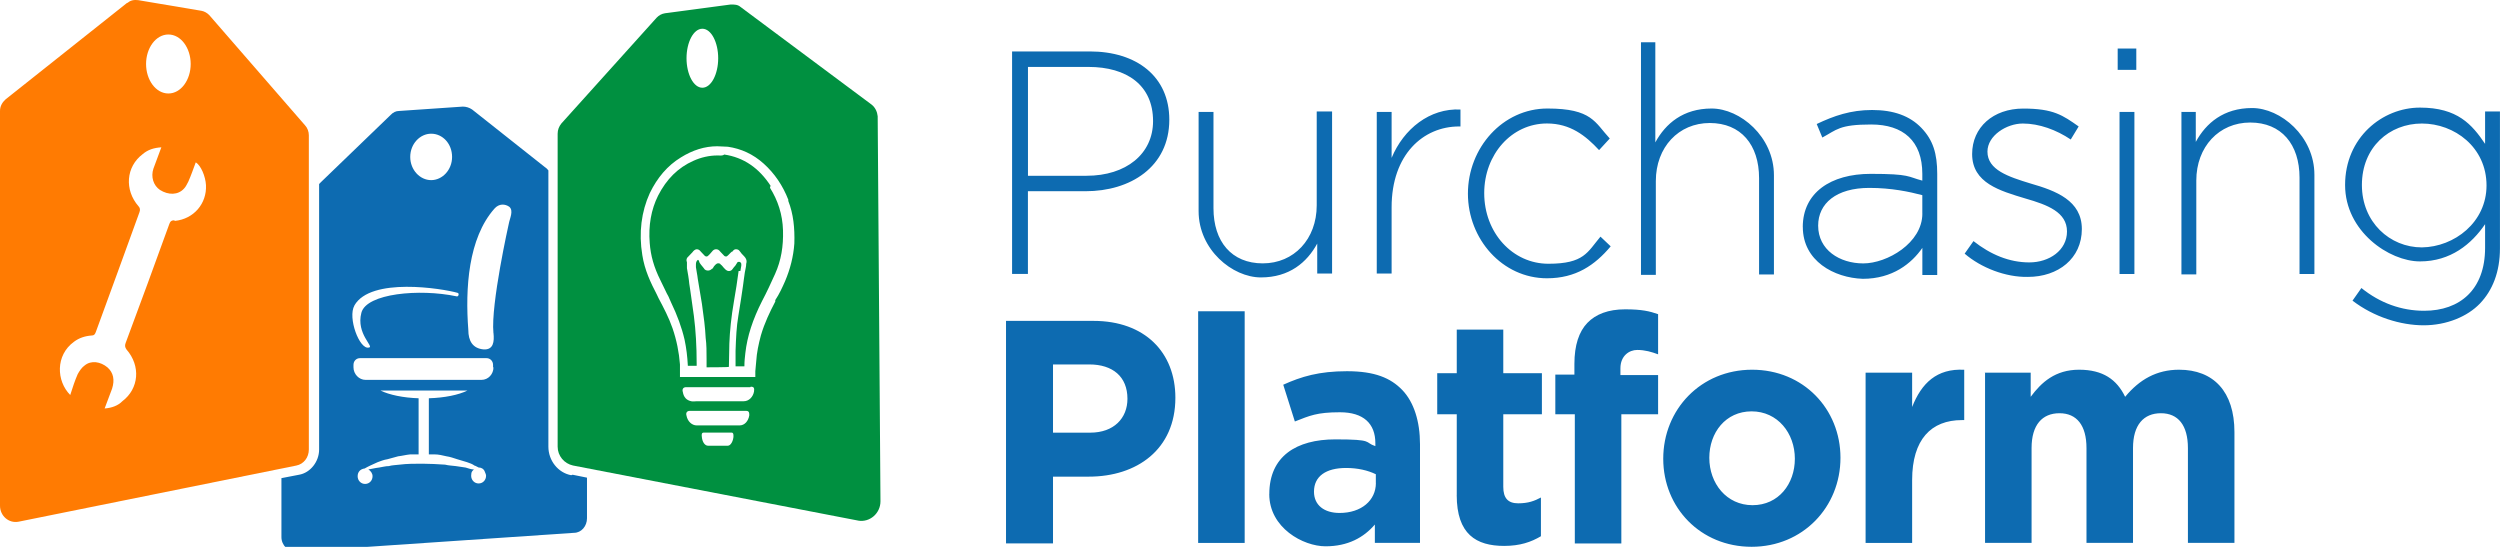
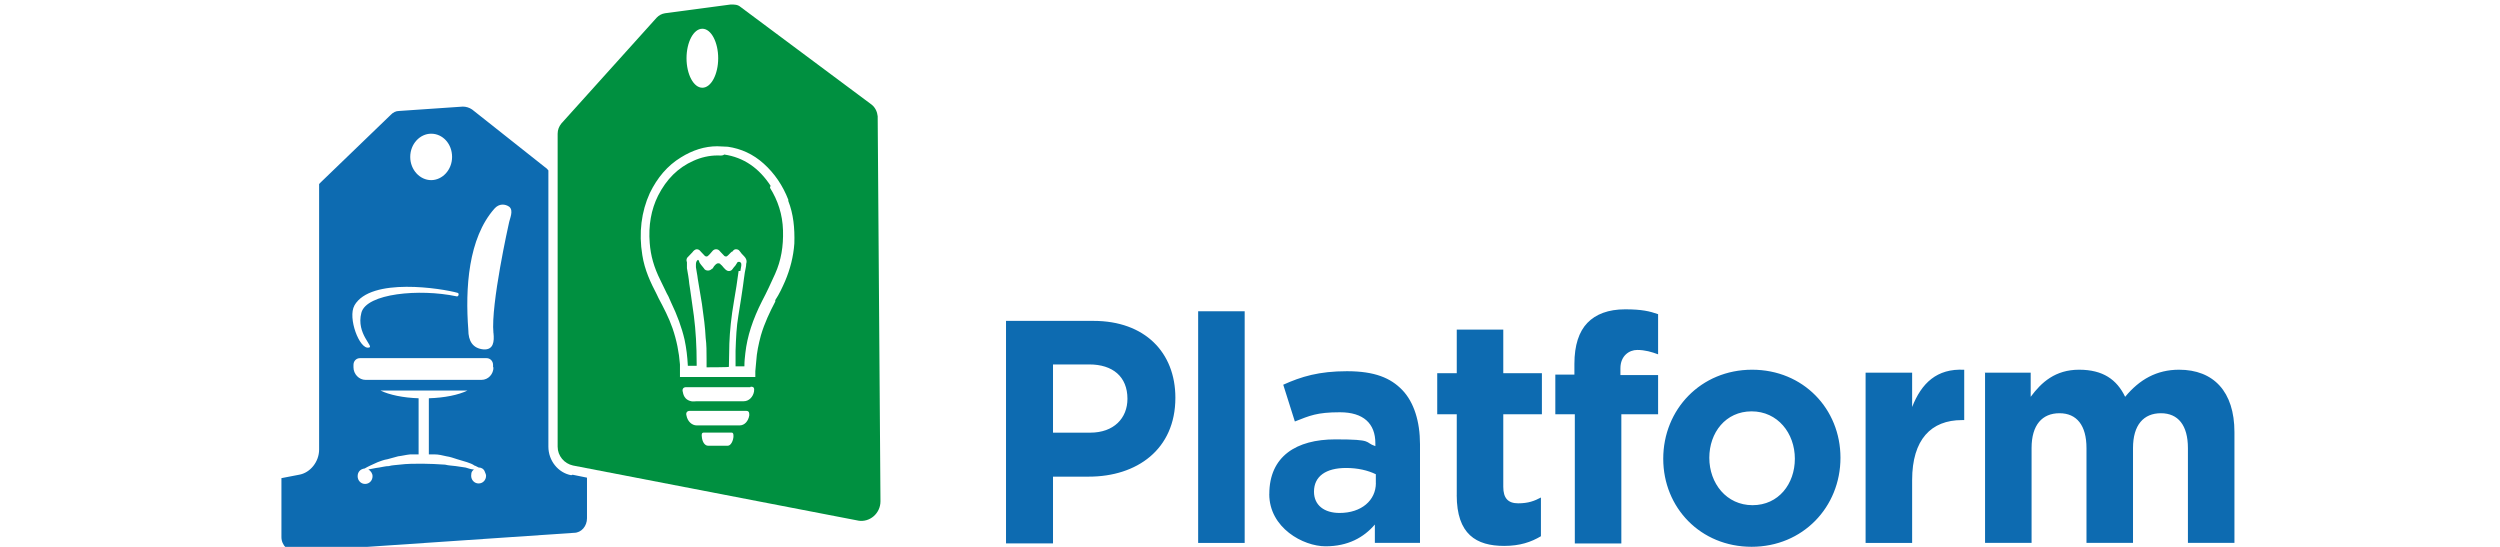
<svg xmlns="http://www.w3.org/2000/svg" width="192" height="42" viewBox="0 0 192 42" fill="none">
  <g clip-path="url(#clip0_533_217)">
    <path d="M77.266 24.644H83.982C87.911 24.644 90.269 27.057 90.269 30.549C90.269 34.525 87.303 36.606 83.623 36.606H80.871V41.735H77.262V24.644H77.266ZM83.73 33.228C85.55 33.228 86.588 32.112 86.588 30.627C86.588 28.917 85.447 27.989 83.659 27.989H80.871V33.228H83.73ZM92.018 23.903H95.591V41.698H92.018V23.903ZM97.483 37.944C97.483 35.044 99.556 33.744 102.556 33.744C105.557 33.744 104.736 33.968 105.628 34.263V34.038C105.628 32.517 104.7 31.662 102.912 31.662C101.124 31.662 100.59 31.924 99.445 32.37L98.553 29.547C99.947 28.917 101.305 28.509 103.445 28.509C105.586 28.509 106.802 29.028 107.698 29.956C108.59 30.885 109.056 32.37 109.056 34.116V41.694H105.589V40.283C104.732 41.285 103.516 41.956 101.803 41.956C100.089 41.956 97.479 40.545 97.479 37.944H97.483ZM105.664 37.093V36.422C105.056 36.124 104.27 35.94 103.378 35.94C101.842 35.94 100.914 36.569 100.914 37.76C100.914 38.798 101.7 39.395 102.88 39.395C104.558 39.395 105.668 38.43 105.668 37.093H105.664ZM111.879 38.021V31.817H110.379V28.66H111.879V25.314H115.452V28.66H118.418V31.817H115.452V37.391C115.452 38.246 115.808 38.655 116.594 38.655C117.38 38.655 117.845 38.471 118.343 38.209V41.182C117.593 41.628 116.736 41.926 115.52 41.926C113.376 41.926 111.876 41.035 111.876 38.025L111.879 38.021ZM120.949 31.817H119.449V28.77H120.914V27.952C120.914 26.504 121.269 25.462 121.913 24.795C122.556 24.128 123.52 23.756 124.807 23.756C126.094 23.756 126.699 23.903 127.342 24.128V27.212C126.841 27.027 126.343 26.876 125.735 26.876C125.127 26.876 124.448 27.322 124.448 28.287V28.807H127.342V31.817H124.519V41.739H120.946V31.817H120.949ZM127.737 35.232C127.737 31.441 130.631 28.394 134.56 28.394C138.489 28.394 141.348 31.404 141.348 35.155C141.348 38.946 138.453 41.993 134.524 41.993C130.596 41.993 127.737 38.983 127.737 35.232ZM137.845 35.232C137.845 33.265 136.523 31.592 134.524 31.592C132.526 31.592 131.275 33.228 131.275 35.158C131.275 37.126 132.597 38.798 134.596 38.798C136.594 38.798 137.845 37.163 137.845 35.232ZM143.278 28.619H146.852V31.257C147.566 29.437 148.743 28.284 150.852 28.398V32.263H150.674C148.316 32.263 146.852 33.747 146.852 36.868V41.698H143.278V28.619ZM152.384 28.619H155.957V30.476C156.779 29.36 157.849 28.394 159.673 28.394C161.497 28.394 162.567 29.139 163.211 30.476C164.316 29.139 165.639 28.394 167.353 28.394C169.995 28.394 171.605 30.067 171.605 33.187V41.694H168.032V34.411C168.032 32.664 167.282 31.736 165.959 31.736C164.636 31.736 163.815 32.627 163.815 34.411V41.694H160.242V34.411C160.242 32.664 159.492 31.736 158.169 31.736C156.846 31.736 156.025 32.627 156.025 34.411V41.694H152.452V28.615H152.38L152.384 28.619Z" fill="#0D6BB1" />
-     <path d="M77.728 3.95H83.694C87.303 3.95 89.803 5.88 89.803 9.189C89.803 12.829 86.802 14.686 83.374 14.686H78.944V21.037H77.728V3.95ZM83.445 13.499C86.482 13.499 88.555 11.827 88.555 9.299C88.555 6.551 86.553 5.14 83.591 5.14H78.948V13.499H83.449H83.445ZM92.053 16.211V8.596H93.195V15.99C93.195 18.554 94.588 20.227 96.981 20.227C99.374 20.227 101.124 18.37 101.124 15.769V8.562H102.304V21.008H101.163V18.705C100.377 20.153 99.019 21.306 96.839 21.306C94.659 21.306 92.053 19.188 92.053 16.215V16.211ZM105.735 8.596H106.876V12.125C107.804 9.896 109.806 8.297 112.164 8.411V9.712H112.057C109.305 9.712 106.876 11.867 106.876 15.916V21.008H105.735V8.599V8.596ZM112.736 14.873C112.736 11.344 115.413 8.334 118.844 8.334C122.276 8.334 122.489 9.41 123.63 10.637L122.809 11.528C121.774 10.412 120.594 9.483 118.809 9.483C116.092 9.483 113.988 11.86 113.988 14.833C113.988 17.88 116.167 20.256 118.916 20.256C121.664 20.256 121.916 19.364 122.916 18.174L123.701 18.919C122.485 20.367 121.024 21.372 118.809 21.372C115.381 21.372 112.736 18.362 112.736 14.87V14.873ZM125.988 3.246H127.129V10.935C127.915 9.487 129.273 8.334 131.452 8.334C133.632 8.334 136.238 10.489 136.238 13.462V21.078H135.097V13.684C135.097 11.119 133.703 9.447 131.31 9.447C128.917 9.447 127.168 11.303 127.168 13.905V21.111H126.027V3.246H125.991H125.988ZM138.453 17.438C138.453 14.8 140.597 13.352 143.669 13.352C146.741 13.352 146.492 13.577 147.634 13.871V13.352C147.634 10.825 146.169 9.561 143.705 9.561C141.241 9.561 141.063 9.97 139.954 10.563L139.524 9.524C140.846 8.894 142.13 8.448 143.776 8.448C145.422 8.448 146.67 8.894 147.563 9.822C148.455 10.751 148.779 11.79 148.779 13.352V21.118H147.637V19.037C146.816 20.227 145.351 21.413 143.065 21.413C140.85 21.339 138.457 20.039 138.457 17.438H138.453ZM147.634 16.399V14.988C146.635 14.726 145.276 14.431 143.563 14.431C141.028 14.431 139.634 15.621 139.634 17.331C139.634 19.188 141.276 20.23 143.1 20.23C144.924 20.23 147.637 18.668 147.637 16.402L147.634 16.399ZM150.884 19.482L151.563 18.517C152.885 19.556 154.315 20.153 155.851 20.153C157.387 20.153 158.745 19.224 158.745 17.777C158.745 16.292 157.244 15.732 155.566 15.249C153.6 14.656 151.46 14.059 151.46 11.83C151.46 9.786 153.067 8.338 155.388 8.338C157.71 8.338 158.425 8.857 159.641 9.712L159.033 10.714C157.927 9.97 156.604 9.487 155.353 9.487C154.101 9.487 152.636 10.416 152.636 11.642C152.636 13.053 154.244 13.573 155.957 14.096C157.888 14.652 159.886 15.397 159.886 17.589C159.886 19.855 158.066 21.266 155.744 21.266C154.03 21.302 152.135 20.558 150.887 19.482H150.884ZM162.638 3.729H164.068V5.365H162.638V3.729ZM162.78 8.596H163.922V21.041H162.78V8.596ZM167.495 8.596H168.636V10.898C169.422 9.45 170.78 8.297 172.96 8.297C175.14 8.297 177.746 10.452 177.746 13.426V21.041H176.604V13.647C176.604 11.082 175.211 9.41 172.818 9.41C170.425 9.41 168.676 11.267 168.676 13.868V21.074H167.534V8.592H167.499L167.495 8.596ZM180.676 23.086L181.355 22.12C182.784 23.273 184.427 23.867 186.176 23.867C188.928 23.867 190.855 22.231 190.855 19.037V17.217C189.82 18.738 188.213 20.076 185.852 20.076C183.492 20.076 180.103 17.773 180.103 14.207C180.103 10.567 182.962 8.264 185.852 8.264C188.743 8.264 189.852 9.565 190.855 11.049V8.559H191.996V19.073C191.996 20.893 191.424 22.305 190.46 23.31C189.497 24.316 187.89 24.983 186.137 24.983C184.384 24.983 182.315 24.353 180.672 23.089L180.676 23.086ZM190.965 14.243C190.965 11.307 188.501 9.487 186.002 9.487C183.502 9.487 181.394 11.307 181.394 14.207C181.394 17.066 183.538 19 186.002 19C188.501 18.963 190.965 17.069 190.965 14.243Z" fill="#0D6BB1" />
    <path d="M56.725 20.819C56.619 21.6 56.512 22.341 56.37 23.122C56.157 24.349 56.05 25.425 56.014 26.39C56.014 26.983 55.979 27.617 55.979 28.173C55.979 28.21 54.265 28.21 54.265 28.21V27.58C54.265 27.024 54.265 26.464 54.194 25.944C54.158 25.163 54.052 24.345 53.909 23.343C53.803 22.672 53.696 22.043 53.589 21.413C53.554 21.077 53.483 20.819 53.447 20.521V20.296C53.447 20.146 53.495 20.035 53.589 19.961H53.625C53.625 19.961 53.66 19.961 53.732 20.186L53.838 20.333C53.909 20.407 53.98 20.517 54.052 20.595C54.123 20.742 54.265 20.779 54.372 20.779C54.478 20.779 54.585 20.742 54.692 20.631H54.727C54.798 20.484 54.869 20.407 54.941 20.333C55.012 20.259 55.083 20.223 55.154 20.223C55.225 20.223 55.296 20.223 55.367 20.333C55.438 20.37 55.509 20.48 55.581 20.558L55.687 20.668C55.758 20.742 55.865 20.816 55.972 20.816C56.078 20.816 56.185 20.779 56.256 20.668C56.327 20.558 56.398 20.484 56.469 20.407C56.505 20.333 56.576 20.259 56.612 20.182C56.612 20.145 56.683 20.108 56.754 20.108C56.825 20.108 56.896 20.145 56.932 20.256V20.403L56.861 20.812H56.718L56.725 20.819ZM65.941 39.988L44.007 35.751C43.328 35.604 42.827 35.007 42.827 34.304V10.268C42.827 9.969 42.933 9.711 43.111 9.487L50.436 1.352C50.613 1.168 50.83 1.054 51.079 1.017L56.117 0.346C56.402 0.346 56.654 0.346 56.868 0.53L66.941 8.035C67.225 8.26 67.371 8.591 67.406 8.927L67.62 38.5C67.62 39.428 66.798 40.136 65.906 39.985H65.941V39.988ZM52.725 4.473C52.725 5.699 53.262 6.738 53.941 6.738C54.62 6.738 55.157 5.699 55.157 4.473C55.157 3.246 54.62 2.207 53.941 2.207C53.262 2.207 52.725 3.246 52.725 4.473ZM56.331 33.486C56.331 33.301 56.295 33.224 56.188 33.224H54.044C53.902 33.224 53.867 33.335 53.902 33.559C53.938 33.968 54.151 34.23 54.368 34.23H55.904C56.117 34.23 56.334 33.858 56.334 33.449V33.486H56.331ZM57.547 31.89C57.547 31.666 57.511 31.555 57.298 31.555H52.974C52.761 31.555 52.654 31.703 52.725 31.927C52.797 32.336 53.12 32.672 53.511 32.672H56.797C57.191 32.672 57.476 32.336 57.547 31.89ZM57.618 29.735H52.69C52.477 29.735 52.37 29.883 52.441 30.107C52.512 30.516 52.725 30.737 53.084 30.815C53.227 30.851 53.369 30.815 53.515 30.815H57.124C57.518 30.815 57.838 30.479 57.909 30.07C57.945 29.809 57.909 29.698 57.66 29.698L57.625 29.735H57.618ZM60.548 15.356C60.117 14.239 59.477 13.311 58.656 12.57C57.835 11.83 56.907 11.417 55.904 11.27C55.655 11.27 55.367 11.233 55.083 11.233C54.119 11.233 53.191 11.531 52.295 12.088C51.261 12.718 50.475 13.65 49.902 14.836C49.259 16.247 49.045 17.883 49.33 19.593C49.508 20.746 49.973 21.711 50.436 22.602L50.578 22.901C50.972 23.645 51.364 24.386 51.648 25.204C51.968 26.132 52.149 27.06 52.221 27.989V28.954H58.009V28.508C58.044 28.247 58.044 27.989 58.08 27.727C58.116 27.097 58.258 26.427 58.436 25.76C58.72 24.795 59.115 23.977 59.541 23.159V23.048C59.861 22.566 60.078 22.083 60.292 21.6C60.686 20.672 60.935 19.707 61.006 18.701C61.042 17.511 60.935 16.435 60.541 15.433V15.359L60.548 15.356ZM59.189 14.28C58.297 12.906 57.117 12.088 55.616 11.867C55.509 11.977 55.296 11.94 55.079 11.94C54.471 11.94 53.828 12.088 53.259 12.349C52.078 12.869 51.186 13.76 50.542 15.024C50.005 16.1 49.792 17.327 49.899 18.664C49.97 19.629 50.219 20.521 50.72 21.523C51.221 22.525 51.115 22.378 51.328 22.75L51.541 23.233C52.007 24.198 52.363 25.163 52.576 26.091C52.718 26.762 52.789 27.392 52.825 28.059V28.206V28.096H53.504V27.948C53.504 26.574 53.433 25.384 53.291 24.271C53.22 23.789 53.148 23.233 53.077 22.75C53.042 22.415 52.971 22.079 52.935 21.785C52.9 21.376 52.828 21.004 52.757 20.595V20.149C52.686 19.965 52.722 19.814 52.864 19.703L53.184 19.368C53.255 19.257 53.397 19.143 53.504 19.143C53.611 19.143 53.717 19.18 53.824 19.327L54.144 19.663C54.144 19.663 54.215 19.699 54.251 19.699C54.286 19.699 54.322 19.699 54.357 19.663C54.5 19.552 54.571 19.438 54.677 19.327C54.784 19.18 54.891 19.143 54.997 19.143C55.104 19.143 55.211 19.18 55.317 19.327L55.637 19.663C55.637 19.663 55.709 19.699 55.744 19.699C55.78 19.699 55.815 19.699 55.851 19.663C55.993 19.552 56.064 19.438 56.206 19.327H56.242C56.349 19.18 56.42 19.143 56.526 19.143C56.633 19.143 56.74 19.18 56.811 19.29C56.882 19.401 56.917 19.401 56.953 19.475L57.166 19.699C57.309 19.847 57.38 20.035 57.309 20.256C57.309 20.48 57.237 20.701 57.202 20.926C57.166 21.262 57.095 21.597 57.06 21.965L56.917 22.93C56.846 23.376 56.775 23.822 56.704 24.268C56.562 25.086 56.526 25.94 56.491 26.942V28.133H57.17C57.17 27.724 57.205 27.462 57.241 27.13C57.383 25.83 57.813 24.529 58.528 23.118C58.884 22.448 59.207 21.744 59.527 21.037C59.993 19.998 60.171 18.918 60.135 17.692C60.1 16.465 59.74 15.389 59.136 14.424L59.172 14.276L59.189 14.28Z" fill="#009040" />
    <path d="M43.865 36.496C42.866 36.312 42.116 35.38 42.116 34.304V13.09C42.044 13.017 42.009 12.943 41.938 12.906L36.26 8.411C36.046 8.264 35.794 8.187 35.545 8.187L30.652 8.522C30.404 8.522 30.187 8.632 30.009 8.82L24.651 13.986C24.615 14.022 24.544 14.096 24.508 14.133V34.529C24.508 35.457 23.829 36.312 22.972 36.459L21.614 36.721V41.252C21.614 41.882 22.151 42.406 22.756 42.369L44.082 40.921C44.654 40.921 45.081 40.401 45.081 39.804V36.684L43.975 36.459L43.868 36.496H43.865ZM33.113 10.268C34.005 10.268 34.72 11.049 34.72 12.051C34.72 13.053 33.97 13.834 33.113 13.834C32.256 13.834 31.506 13.053 31.506 12.051C31.506 11.049 32.256 10.268 33.113 10.268ZM27.218 23.458C28.469 21.265 33.97 22.157 35.147 22.492C35.289 22.529 35.218 22.828 35.04 22.754C32.217 22.161 28.146 22.529 27.755 24.018C27.324 25.653 28.789 26.655 28.327 26.692C27.612 26.877 26.684 24.39 27.221 23.461L27.218 23.458ZM36.757 37.13C36.437 37.13 36.185 36.868 36.185 36.536C36.185 36.205 36.292 36.164 36.398 36.054C36.185 36.054 36.004 35.98 35.755 35.907C35.541 35.87 35.289 35.833 35.004 35.796C34.756 35.759 34.468 35.759 34.183 35.685C33.611 35.649 33.003 35.612 32.434 35.612C31.865 35.612 31.253 35.612 30.684 35.685C30.4 35.722 30.112 35.722 29.863 35.796C29.614 35.796 29.362 35.87 29.113 35.907C28.793 35.943 28.54 36.017 28.292 36.054C28.469 36.164 28.612 36.352 28.612 36.573C28.612 36.909 28.363 37.166 28.039 37.166C27.716 37.166 27.467 36.905 27.467 36.573C27.467 36.242 27.68 36.017 28.004 35.98C28.146 35.907 28.252 35.833 28.434 35.755C28.612 35.682 28.828 35.571 29.006 35.494C29.22 35.42 29.472 35.31 29.756 35.269C30.005 35.196 30.293 35.122 30.578 35.044C30.898 35.008 31.15 34.934 31.506 34.897H32.149V30.587C30.969 30.55 29.899 30.325 29.22 29.993H35.9C35.221 30.329 34.151 30.55 32.935 30.587V34.897H33.365C33.685 34.897 33.973 34.971 34.293 35.044C34.578 35.081 34.866 35.192 35.115 35.269C35.364 35.343 35.616 35.416 35.865 35.494C36.078 35.568 36.295 35.641 36.437 35.755C36.58 35.792 36.651 35.866 36.757 35.903C36.971 35.903 37.152 36.013 37.223 36.201C37.259 36.312 37.33 36.426 37.33 36.536C37.33 36.872 37.081 37.13 36.757 37.13ZM37.899 28.21C37.899 28.73 37.504 29.175 36.971 29.175H28.075C27.573 29.175 27.147 28.73 27.147 28.21V28.026C27.147 27.728 27.36 27.506 27.648 27.506H37.365C37.65 27.506 37.867 27.731 37.867 28.026V28.21H37.902H37.899ZM37.899 25.572C37.97 26.243 37.899 26.873 37.148 26.836C36.292 26.762 35.968 26.166 35.968 25.351C35.719 22.12 35.968 18.292 37.97 16.026C38.325 15.618 38.791 15.654 39.111 15.879C39.467 16.178 39.147 16.771 39.076 17.18C39.076 17.18 37.682 23.384 37.895 25.576L37.899 25.572Z" fill="#0D6BB1" />
-     <path d="M9.788 0.199L0.43 7.63C0.181 7.855 0 8.149 0 8.521V38.839C0 39.62 0.679 40.213 1.429 40.066L22.756 35.755C23.328 35.645 23.719 35.125 23.719 34.528V10.378C23.719 10.117 23.612 9.822 23.435 9.634L16.075 1.164C15.897 0.98 15.68 0.866 15.467 0.829L10.61 0.011C10.325 -0.026 10.002 0.011 9.788 0.236V0.199ZM12.932 2.649C13.895 2.649 14.645 3.688 14.645 4.915C14.645 6.141 13.895 7.18 12.932 7.18C11.968 7.18 11.218 6.141 11.218 4.915C11.218 3.688 11.968 2.649 12.932 2.649ZM13.394 16.918C13.18 16.918 13.074 16.991 12.999 17.216C11.893 20.263 10.784 23.31 9.643 26.357C9.572 26.541 9.607 26.692 9.714 26.839C10.82 28.103 10.677 29.849 9.394 30.815C9.074 31.15 8.572 31.334 8.036 31.371C8.249 30.815 8.43 30.332 8.608 29.849C8.821 29.179 8.715 28.622 8.252 28.214C7.716 27.768 7.001 27.657 6.503 28.066C6.29 28.214 6.108 28.475 5.966 28.737C5.753 29.219 5.572 29.776 5.394 30.336C4.324 29.26 4.252 27.289 5.678 26.25C6.073 25.951 6.535 25.804 7.036 25.767C7.214 25.767 7.285 25.694 7.356 25.506C8.462 22.459 9.607 19.375 10.713 16.291C10.784 16.107 10.748 15.956 10.642 15.846C9.536 14.582 9.678 12.799 10.962 11.834C11.356 11.498 11.819 11.351 12.391 11.314C12.178 11.87 11.996 12.39 11.783 12.95C11.57 13.58 11.783 14.25 12.284 14.586C12.928 14.995 13.678 14.995 14.14 14.475C14.283 14.328 14.354 14.14 14.46 13.956C14.674 13.473 14.855 12.954 15.033 12.471C15.428 12.696 15.783 13.547 15.819 14.217C15.89 15.628 14.891 16.818 13.426 16.966L13.39 16.929L13.394 16.918Z" fill="#FF7B02" />
  </g>
  <defs>
    <clipPath id="clip0_533_217">
      <rect width="192" height="42" fill="white" />
    </clipPath>
  </defs>
</svg>